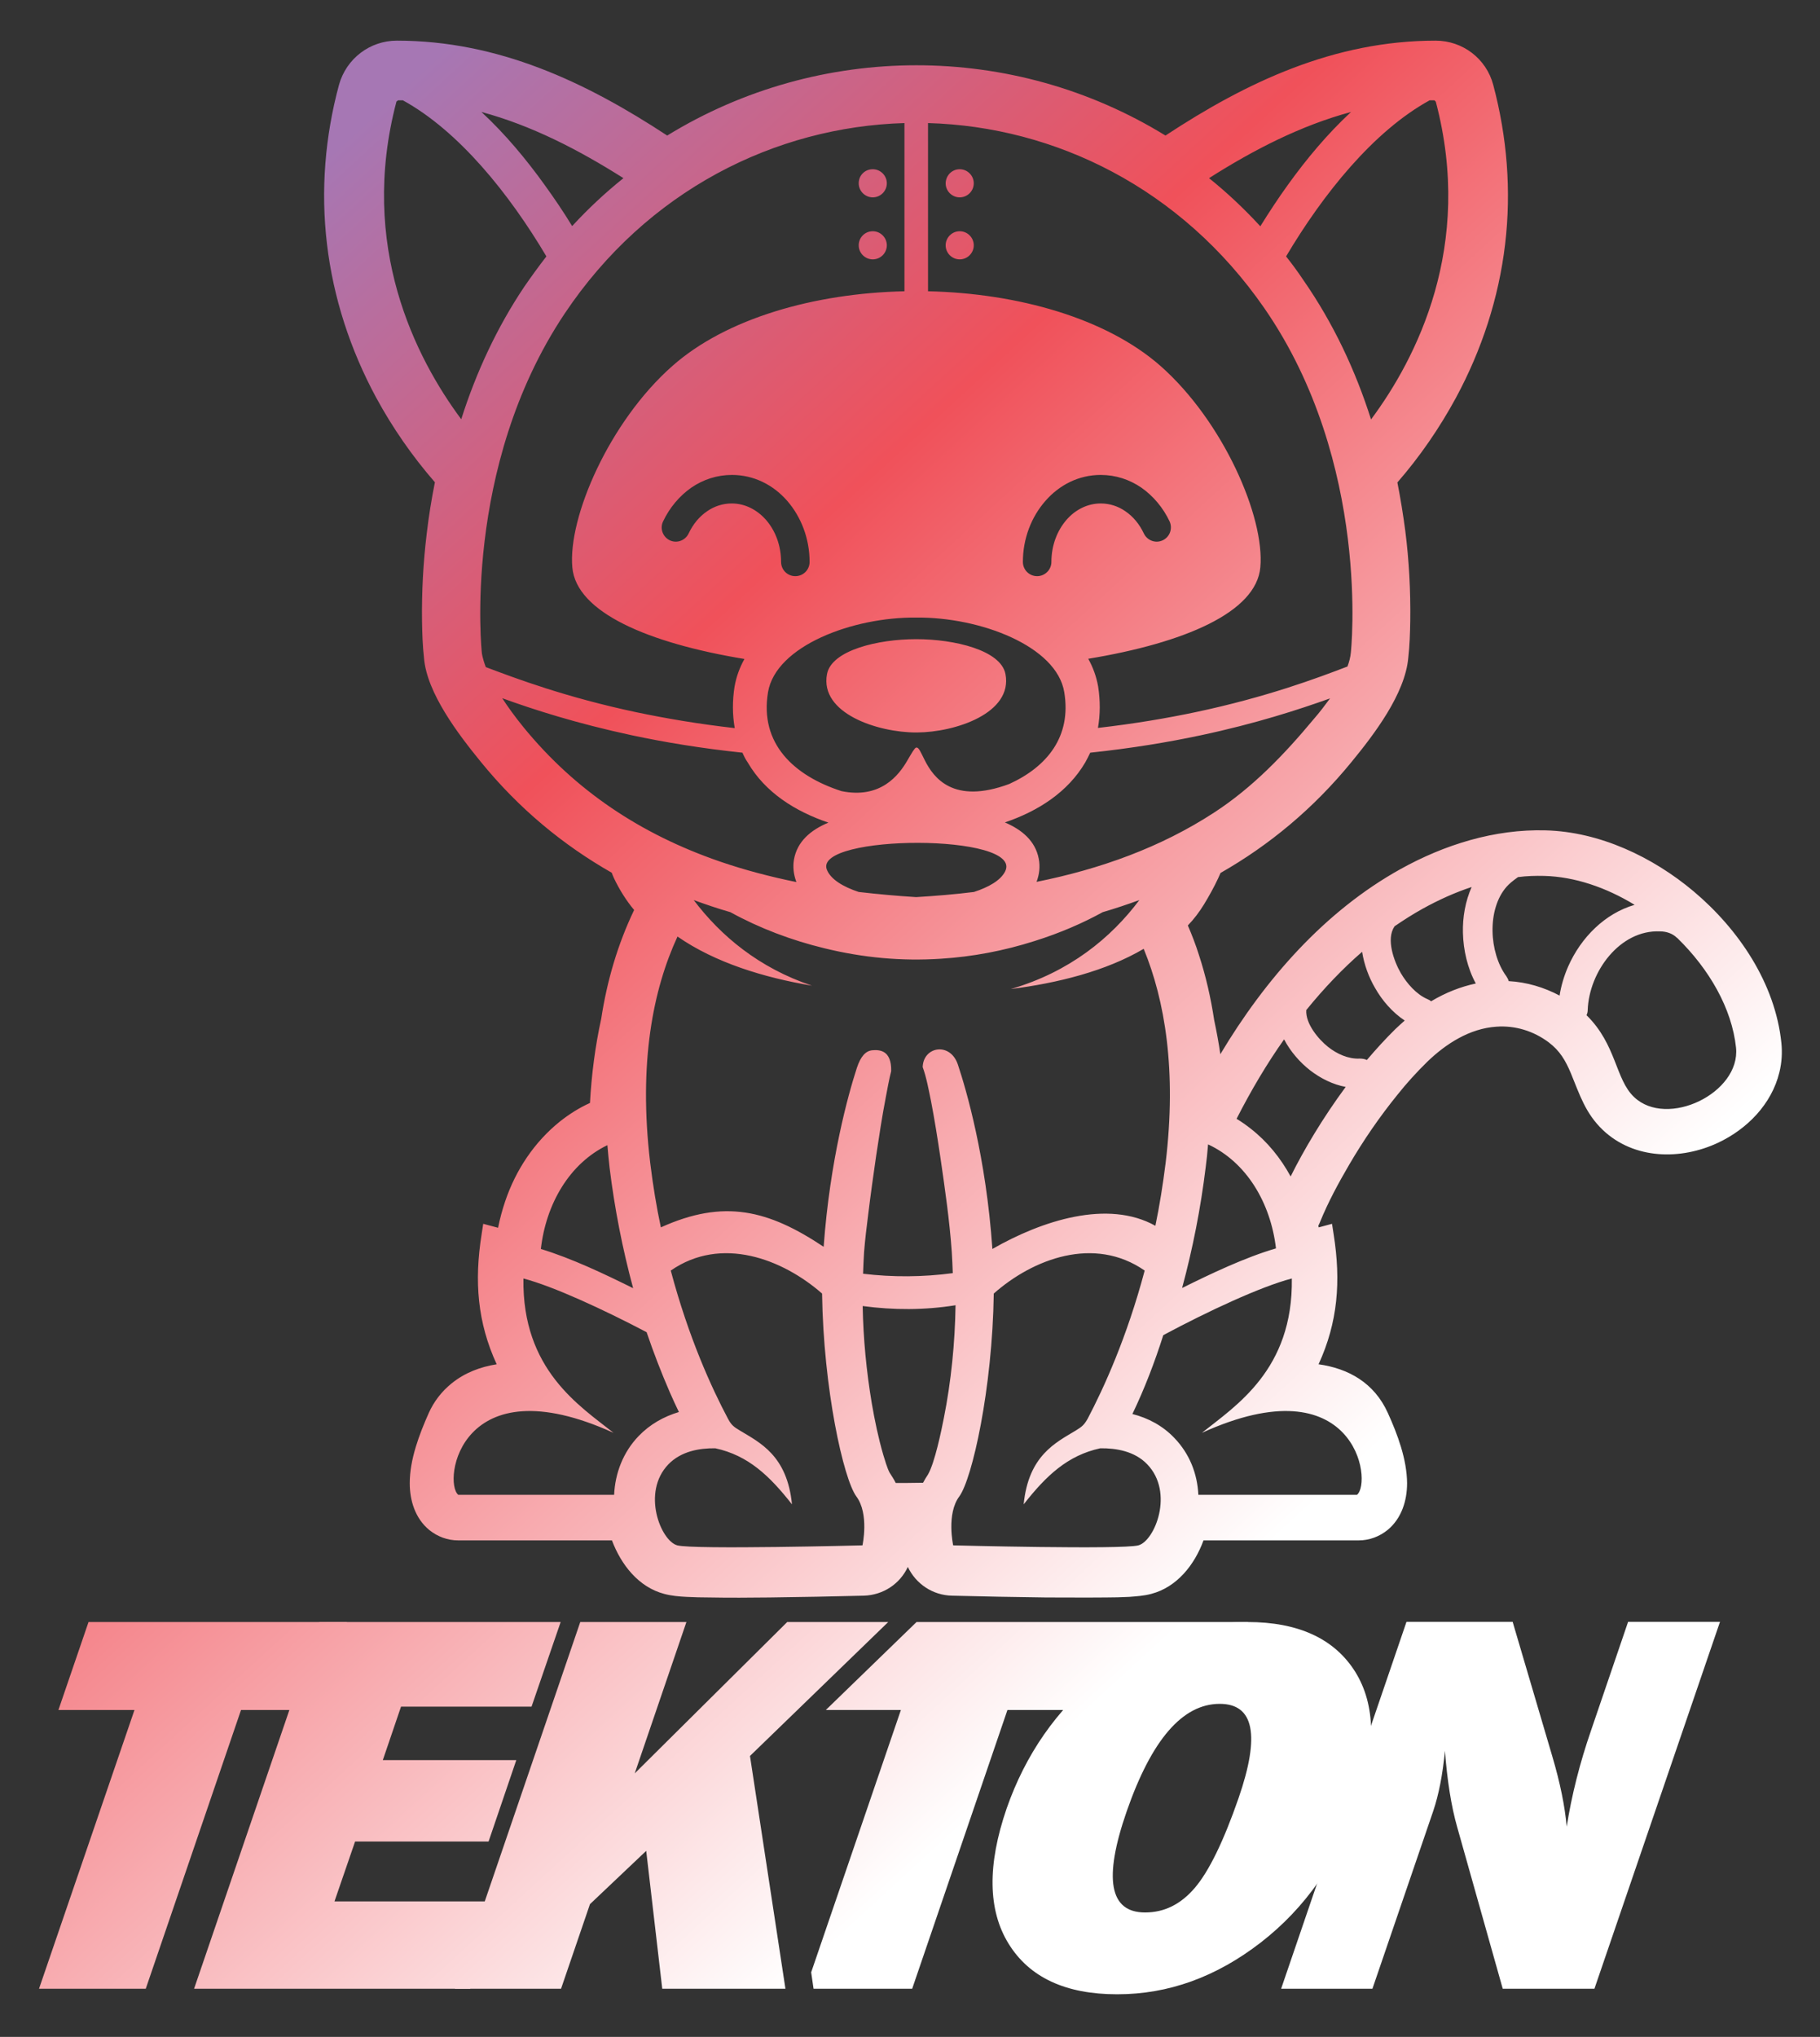
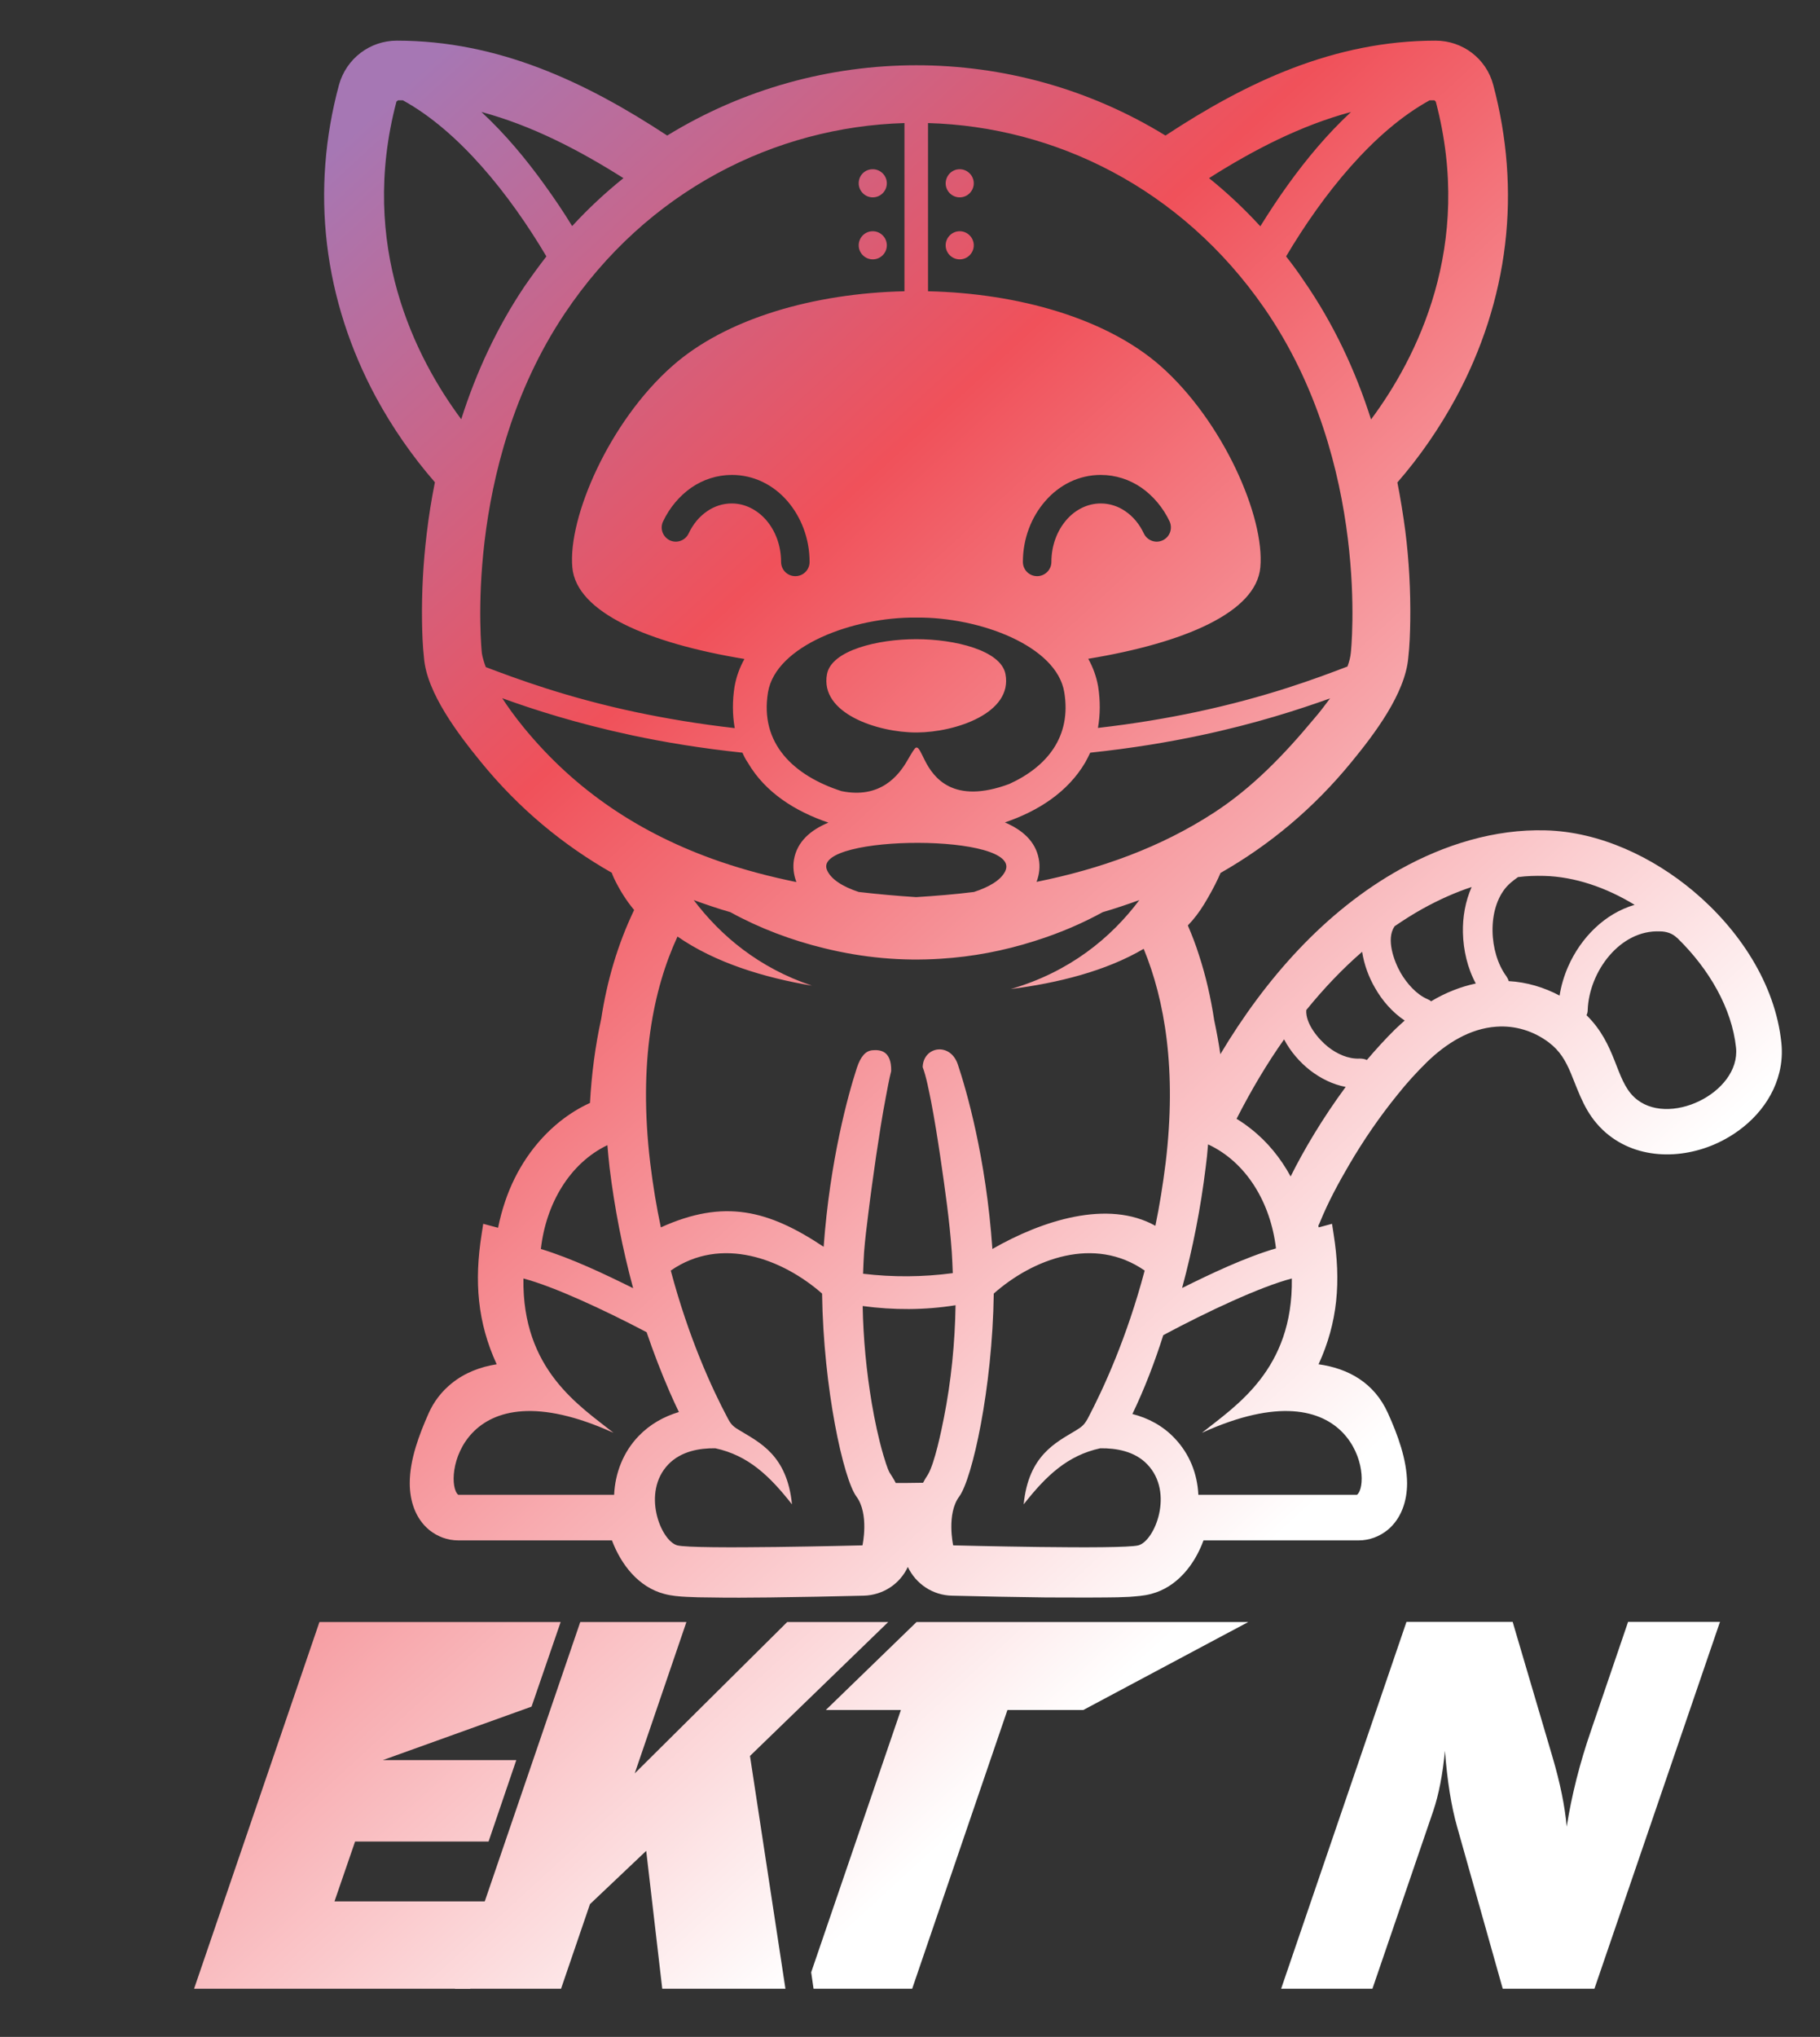
<svg xmlns="http://www.w3.org/2000/svg" width="320" height="358" viewBox="0 0 320 358" fill="none">
  <rect x="0" y="0" width="320" height="358" fill="#333333" stroke="none" />
-   <path d="M42.377 300.543L25.628 349.535H6.86L23.643 300.543H10.272L15.565 285.082H61.005L55.713 300.543H42.377Z" fill="url(#paint0_linear_1_1269)" />
-   <path d="M87.922 334.179L82.664 349.535H34.124L56.165 285.082H98.577L93.458 299.951H70.511L67.308 309.352H90.777L85.902 323.663H62.433L58.812 334.179H87.922Z" fill="url(#paint1_linear_1_1269)" />
+   <path d="M87.922 334.179L82.664 349.535H34.124L56.165 285.082H98.577L93.458 299.951L67.308 309.352H90.777L85.902 323.663H62.433L58.812 334.179H87.922Z" fill="url(#paint1_linear_1_1269)" />
  <path fill-rule="evenodd" clip-rule="evenodd" d="M231.869 215.72L234.202 215.093L234.481 216.904C235.804 225.226 235.212 232.434 231.835 239.781C237.058 240.512 241.619 243.019 244.022 248.347C245.728 252.107 247.365 256.495 247.399 260.673C247.399 263.772 246.424 266.871 243.987 268.891C242.525 270.075 240.749 270.736 238.868 270.736H211.604C210.037 275.019 206.938 278.954 202.411 280.138C201.123 280.486 199.835 280.556 198.546 280.66C197.153 280.73 195.795 280.764 194.437 280.764C190.921 280.799 187.404 280.764 183.887 280.764C178.385 280.695 172.884 280.59 167.382 280.451C164.004 280.381 161.045 278.397 159.617 275.402C158.224 278.397 155.264 280.347 151.887 280.451C146.35 280.59 140.849 280.695 135.347 280.764C131.83 280.799 128.313 280.834 124.797 280.764C123.439 280.764 122.081 280.73 120.688 280.66C119.365 280.59 118.076 280.486 116.788 280.138C112.261 278.954 109.197 274.984 107.595 270.736H80.575C78.694 270.736 76.918 270.075 75.456 268.891C73.019 266.871 72.044 263.772 72.044 260.673C72.044 256.495 73.715 252.107 75.386 248.347C76.292 246.327 77.65 244.551 79.425 243.124C81.758 241.243 84.475 240.233 87.33 239.781C83.952 232.434 83.36 225.226 84.683 216.904L84.962 215.093L87.573 215.789C87.887 214.223 88.305 212.656 88.827 211.124C90.672 205.657 93.946 200.712 98.472 197.091C100.144 195.768 101.885 194.688 103.73 193.853C104.009 188.873 104.636 183.929 105.715 179.019C106.725 172.403 108.605 165.961 111.495 159.937C110.102 158.266 108.918 156.386 107.943 154.331C107.804 154.018 107.665 153.705 107.56 153.391C99.064 148.551 91.264 142.179 84.475 133.822C80.644 129.121 75.038 121.809 74.551 115.646C74.307 113.487 74.237 111.328 74.202 109.204C74.133 104.016 74.411 98.862 75.038 93.709C75.386 90.714 75.874 87.72 76.466 84.76C72.496 80.199 69.014 75.184 66.124 69.857C61.597 61.465 58.603 52.342 57.489 42.871C56.374 33.469 57.14 23.998 59.613 14.875C60.901 10.314 65.01 7.145 69.78 7.145C87.608 7.145 102.999 14.423 117.31 23.824C144.087 7.389 178.072 7.319 204.918 23.824C219.195 14.423 234.585 7.145 252.414 7.145C257.184 7.145 261.328 10.314 262.546 14.91C264.984 24.068 265.75 33.539 264.636 42.906C263.521 52.377 260.527 61.5 256 69.892C253.11 75.219 249.663 80.233 245.693 84.795C246.25 87.615 246.703 90.436 247.086 93.326C247.748 98.549 248.026 103.842 247.957 109.1C247.922 111.293 247.852 113.487 247.608 115.611C247.051 121.948 241.619 129.052 237.684 133.857C230.894 142.179 223.095 148.586 214.599 153.426L214.181 154.366C213.449 155.933 212.614 157.43 211.708 158.928C210.873 160.286 209.933 161.539 208.853 162.653C209.584 164.36 210.246 166.066 210.803 167.842C212.022 171.567 212.892 175.398 213.484 179.298C213.902 181.282 214.285 183.302 214.564 185.287C222.468 172.055 232.984 160.112 246.215 152.764C253.98 148.447 262.79 145.696 271.739 145.94C281.245 146.183 290.577 150.606 297.785 156.664C305.689 163.315 312.131 172.821 313.21 183.302C313.384 185.008 313.28 186.749 312.862 188.455C311.504 194.061 307.186 198.449 302.067 200.851C295.521 203.916 287.338 203.811 281.837 198.623C278.738 195.663 277.763 192.425 276.196 188.629C275.256 186.401 274.281 184.695 272.296 183.197C269.65 181.213 266.411 180.203 263.103 180.447C258.403 180.76 254.224 183.441 250.916 186.645C249.071 188.455 247.295 190.405 245.693 192.425C242.559 196.29 239.739 200.399 237.232 204.682C235.317 207.955 233.506 211.298 232.078 214.814C232.009 215.023 231.904 215.197 231.8 215.406C231.8 215.476 231.835 215.615 231.869 215.72ZM239.077 186.053C239.53 186.053 239.948 186.122 240.331 186.297C241.933 184.416 243.604 182.571 245.345 180.865C245.902 180.342 246.459 179.82 246.982 179.367C244.823 177.94 243.012 175.85 241.758 173.622C240.679 171.776 239.843 169.548 239.495 167.285C236.118 170.209 232.844 173.622 229.676 177.522C229.502 179.924 231.869 182.71 233.506 183.998C235.038 185.217 237.058 186.157 239.077 186.053ZM236.605 191.032C234.342 190.614 232.183 189.535 230.337 188.107C228.596 186.749 226.89 184.834 225.776 182.675C222.816 186.854 220.031 191.52 217.419 196.638C218.289 197.161 219.125 197.752 219.961 198.414C222.851 200.677 225.184 203.567 226.925 206.771C229.223 202.14 232.566 196.499 236.605 191.032ZM279.156 177.522C279.156 177.835 279.086 178.149 278.947 178.427C284.239 183.615 283.996 189.674 287.304 192.808C293.119 198.344 306.037 192.112 305.236 184.138C304.505 177.208 300.501 170.314 294.929 164.882C294.894 164.847 294.86 164.812 294.825 164.812C294.059 164.046 292.945 163.698 291.865 163.698C284.831 163.385 279.399 170.767 279.156 177.522ZM274.211 174.98C274.49 173.204 275.012 171.498 275.708 169.896C277.972 164.743 282.22 160.529 287.408 159.032C282.394 155.968 276.857 154.088 271.53 153.948C269.998 153.913 268.466 153.948 266.899 154.157C266.411 154.505 265.959 154.854 265.715 155.063C265.436 155.306 265.158 155.55 264.914 155.829C261.397 159.798 261.815 167.459 264.844 171.567C265.019 171.846 265.193 172.125 265.262 172.438C268.466 172.612 271.53 173.552 274.211 174.98ZM259.482 172.856C258.02 170.175 257.288 166.971 257.219 163.942C257.149 161.226 257.637 158.405 258.751 155.898C255.896 156.838 253.005 158.127 250.115 159.729C248.479 160.634 246.842 161.678 245.206 162.793C245.206 162.828 245.171 162.828 245.171 162.862C243.674 165.056 245.101 168.956 246.285 171.01C247.365 172.856 249.036 174.771 250.986 175.607C251.23 175.711 251.439 175.816 251.613 175.99C254.224 174.423 256.871 173.413 259.482 172.856ZM153.454 29.744C154.812 29.744 155.926 30.858 155.926 32.216C155.926 33.574 154.812 34.688 153.454 34.688C152.096 34.688 150.982 33.574 150.982 32.216C150.982 30.823 152.061 29.744 153.454 29.744ZM153.454 40.642C154.812 40.642 155.926 41.757 155.926 43.115C155.926 44.473 154.812 45.587 153.454 45.587C152.096 45.587 150.982 44.473 150.982 43.115C150.982 41.757 152.061 40.642 153.454 40.642ZM168.74 29.744C170.098 29.744 171.212 30.858 171.212 32.216C171.212 33.574 170.098 34.688 168.74 34.688C167.382 34.688 166.268 33.574 166.268 32.216C166.303 30.823 167.382 29.744 168.74 29.744ZM168.74 40.642C170.098 40.642 171.212 41.757 171.212 43.115C171.212 44.473 170.098 45.587 168.74 45.587C167.382 45.587 166.268 44.473 166.268 43.115C166.268 41.757 167.382 40.642 168.74 40.642ZM163.169 21.631V51.193C178.977 51.541 194.507 55.929 204.048 64.32C215.051 74.035 222.398 90.854 221.597 99.698C220.901 107.637 208.226 112.999 191.338 115.785C192.174 117.282 192.766 118.884 193.079 120.66C193.462 123.097 193.463 125.57 193.045 127.937C199.417 127.206 205.162 126.231 210.281 125.152C222.747 122.505 231.556 119.197 236.918 117.143C237.232 116.307 237.441 115.472 237.51 114.706C237.51 114.706 241.167 81.417 222.294 54.153C207.704 33.087 185.523 22.257 163.169 21.631ZM159.025 51.193V21.631C136.287 22.292 113.758 33.469 99.273 55.128C81.166 82.218 84.718 114.74 84.718 114.74C84.718 114.74 84.788 115.576 85.415 117.248C90.847 119.302 99.587 122.575 111.913 125.187C117.066 126.266 122.777 127.241 129.184 127.972C128.766 125.604 128.766 123.132 129.149 120.695C129.462 118.919 130.054 117.317 130.89 115.82C114.002 113.034 101.328 107.637 100.631 99.733C99.83 90.888 107.177 74.07 118.181 64.355C127.687 55.929 143.217 51.541 159.025 51.193ZM130.542 132.29C123.264 131.524 116.788 130.444 111.077 129.226C101.328 127.137 93.772 124.699 88.305 122.714C89.28 124.212 90.498 125.918 92.031 127.798C101.188 139.01 112.714 146.636 126.538 151.406C130.89 152.904 135.417 154.088 140.013 155.028C140.013 154.993 139.978 154.923 139.978 154.888C139.526 153.67 139.386 152.347 139.595 151.093C140.152 147.89 142.555 145.87 145.654 144.582C139.804 142.597 134.546 139.289 131.482 134.031C131.064 133.439 130.786 132.847 130.542 132.29ZM145.375 152.834C146.037 154.54 148.231 155.863 150.982 156.769C154.324 157.152 157.702 157.465 161.079 157.674C164.492 157.465 167.904 157.187 171.247 156.769C173.824 155.933 175.913 154.749 176.714 153.182C180.196 146.427 143.008 146.601 145.375 152.834ZM233.854 122.749C228.387 124.699 220.831 127.171 211.151 129.226C205.441 130.444 198.929 131.524 191.687 132.29C191.408 132.882 191.13 133.439 190.816 133.996C187.752 139.219 182.529 142.562 176.679 144.547C179.708 145.835 182.041 147.82 182.633 150.919C182.912 152.312 182.738 153.705 182.25 154.993C193.497 152.73 204.083 148.934 213.484 142.806C220.274 138.384 225.811 132.603 230.999 126.371C232.009 125.221 232.949 123.968 233.854 122.749ZM159.582 133.578C158.015 136.329 154.777 140.438 147.952 139.045C139.56 136.329 133.536 130.688 135.034 121.67C136.392 113.522 149.937 108.438 161.045 108.542H161.149C172.257 108.438 185.802 113.522 187.125 121.67C188.414 129.47 184.096 134.762 177.445 137.792C167.591 141.448 164.144 136.677 162.612 133.648C161.88 132.186 161.567 131.419 161.184 131.385H161.079C160.766 131.524 160.383 132.22 159.582 133.578ZM161.079 112.338C154.359 112.338 146.211 114.288 145.41 118.466C144.087 125.396 154.359 128.738 161.079 128.738H161.219C167.939 128.703 178.107 125.361 176.784 118.466C175.983 114.288 167.835 112.338 161.114 112.338H161.079ZM142.346 98.758C142.346 100.151 141.232 101.265 139.839 101.265C138.446 101.265 137.332 100.151 137.332 98.758C137.332 95.868 136.322 93.256 134.686 91.376C133.119 89.6 130.995 88.486 128.662 88.486C127.095 88.486 125.597 88.973 124.344 89.844C122.951 90.784 121.837 92.142 121.071 93.779C120.479 94.997 119.016 95.554 117.763 94.963C116.544 94.371 115.987 92.908 116.579 91.654C117.728 89.217 119.469 87.163 121.558 85.7C123.647 84.273 126.085 83.472 128.696 83.472C132.527 83.472 135.974 85.213 138.446 88.068C140.849 90.854 142.346 94.649 142.346 98.758ZM179.848 98.758C179.848 100.151 180.962 101.265 182.355 101.265C183.713 101.265 184.862 100.151 184.862 98.758C184.862 95.868 185.872 93.256 187.508 91.376C189.04 89.6 191.199 88.486 193.532 88.486C195.099 88.486 196.596 88.973 197.85 89.844C199.243 90.784 200.357 92.142 201.123 93.779C201.715 94.997 203.177 95.554 204.431 94.963C205.684 94.371 206.207 92.908 205.65 91.654C204.501 89.217 202.76 87.163 200.67 85.7C198.581 84.273 196.144 83.472 193.532 83.472C189.702 83.472 186.255 85.213 183.782 88.068C181.345 90.854 179.848 94.649 179.848 98.758ZM181.867 165.404C176.505 167.11 171.003 168.155 165.432 168.503C158.503 168.956 151.748 168.329 144.923 166.658C139.177 165.265 133.536 163.141 128.418 160.32C126.224 159.694 124.1 158.962 121.976 158.196C126.677 164.429 133.397 170.105 142.764 173.239C134.303 171.811 125.737 169.2 119.121 164.603C114.838 173.866 112.226 186.749 114.316 204.334C114.803 208.338 115.43 212.133 116.196 215.72C127.338 210.671 135.138 212.69 144.818 219.132C145.933 203.846 149.136 192.355 150.668 187.655C151.33 185.67 152.2 184.695 153.384 184.59C154.638 184.486 156.762 184.555 156.692 188.246C156.309 189.744 155.996 191.52 155.752 192.808C155.09 196.22 154.568 199.702 154.046 203.15C153.558 206.562 153.071 209.974 152.653 213.422C152.374 215.615 152.096 217.879 151.922 220.107C151.852 221.361 151.782 222.614 151.748 223.868C156.971 224.495 162.263 224.46 167.521 223.763C167.486 222.545 167.417 221.291 167.347 220.072C166.964 214.571 166.128 208.791 165.328 203.324C164.84 200.051 164.318 196.743 163.691 193.504C163.308 191.659 162.89 189.326 162.229 187.55C162.333 183.894 167.103 183.093 168.427 187.132C169.889 191.52 173.371 203.393 174.485 219.515C183.225 214.501 194.786 210.775 203.143 215.441C203.874 211.924 204.466 208.233 204.953 204.334C206.903 188.072 204.814 175.816 201.088 166.762C194.403 170.697 185.906 172.786 177.724 173.831C188.031 170.836 195.343 164.847 200.322 158.196C198.198 158.962 196.039 159.694 193.88 160.32C190.468 162.201 186.429 163.977 181.867 165.404ZM84.649 19.681C93.458 22.048 101.745 26.331 109.615 31.311C106.446 33.853 103.452 36.638 100.596 39.737C99.099 37.265 97.463 34.862 95.756 32.495C92.553 28.038 88.827 23.546 84.649 19.681ZM69.989 17.626H70.825C80.714 23.058 89.558 34.096 96.07 45.065C94.746 46.771 93.458 48.547 92.205 50.358C87.365 57.565 83.708 65.469 81.097 73.687C73.123 62.962 62.99 43.254 69.711 17.835C69.815 17.8 69.885 17.696 69.989 17.626ZM252.205 17.626H251.369C241.48 23.058 232.636 34.096 226.124 45.065C227.204 46.423 228.248 47.85 229.223 49.313C234.411 56.799 238.311 65.052 241.062 73.722C249.036 62.997 259.169 43.289 252.448 17.87L252.205 17.626ZM237.545 19.681C228.736 22.048 220.414 26.331 212.579 31.311C215.748 33.853 218.742 36.673 221.597 39.772C223.13 37.3 224.731 34.862 226.437 32.495C229.641 28.038 233.367 23.546 237.545 19.681ZM117.937 223.311C121.071 235.08 125.11 243.924 128 249.356C128.592 250.471 129.01 250.784 130.124 251.446C133.571 253.535 138.411 255.798 139.247 264.399C135.312 259.385 131.552 255.798 125.772 254.545C122.951 254.51 119.748 255.067 117.519 257.365C112.749 262.31 116.196 270.841 119.086 271.607C121.976 272.373 151.643 271.607 151.643 271.607C151.643 271.607 152.862 266.07 150.564 263.006C148.3 259.907 144.783 244.133 144.54 227.35C137.576 221.256 126.816 217.147 117.937 223.311ZM201.262 223.311C198.128 235.08 194.089 243.924 191.234 249.356C190.607 250.471 190.189 250.784 189.11 251.446C185.663 253.535 180.823 255.798 179.987 264.399C183.922 259.385 187.682 255.798 193.462 254.545C196.283 254.51 199.521 255.067 201.715 257.365C206.485 262.31 203.038 270.841 200.148 271.607C197.258 272.373 167.591 271.607 167.591 271.607C167.591 271.607 166.372 266.07 168.67 263.006C170.934 259.907 174.485 244.133 174.729 227.35C181.624 221.256 192.383 217.147 201.262 223.311ZM162.298 260.603C161.428 260.603 160.522 260.638 159.617 260.638H157.493C157.18 260.011 156.797 259.419 156.414 258.828C155.996 258.061 155.543 256.495 155.299 255.694C154.429 252.699 153.802 249.67 153.28 246.64C152.34 241.034 151.782 235.289 151.678 229.544C157.11 230.275 162.577 230.275 168.009 229.404C167.904 236.02 167.243 242.74 165.954 249.217C165.502 251.515 164.353 257.087 163.169 259.141C162.855 259.628 162.542 260.116 162.298 260.603ZM227.134 224.703C227.378 240.756 217.245 247.093 211.325 251.829C238.276 239.572 241.375 260.429 238.59 262.727H210.699C210.525 259.036 209.167 255.52 206.485 252.734C204.431 250.575 201.854 249.217 199.103 248.521C201.262 244.029 203.038 239.363 204.535 234.662C212.405 230.449 221.667 226.131 227.134 224.703ZM212.405 201.13C219.16 204.264 223.408 211.402 224.348 219.411C218.881 221.013 212.892 223.868 207.843 226.375C209.724 219.411 211.116 212.307 211.987 205.169C212.161 203.881 212.3 202.523 212.405 201.13ZM106.794 201.269C100.144 204.473 96 211.576 95.095 219.515C100.492 221.152 106.342 223.937 111.321 226.41C109.441 219.446 108.048 212.342 107.177 205.204C107.038 203.916 106.899 202.592 106.794 201.269ZM92.031 224.703C91.787 240.756 101.92 247.093 107.874 251.829C80.888 239.572 77.824 260.429 80.575 262.727H107.978C108.152 258.932 109.545 255.241 112.296 252.386C114.316 250.297 116.718 248.973 119.365 248.172C118.807 247.023 118.285 245.874 117.763 244.69C116.266 241.243 114.908 237.726 113.689 234.14C106.063 230.135 97.323 226.096 92.031 224.703Z" fill="url(#paint2_linear_1_1269)" />
  <path d="M138.098 349.535H116.44L113.619 325.3L103.73 334.667L98.646 349.535H79.983L102.024 285.082H120.688L111.6 311.685L138.411 285.082H156.17L131.865 308.621L138.098 349.535Z" fill="url(#paint3_linear_1_1269)" />
  <path fill-rule="evenodd" clip-rule="evenodd" d="M177.132 300.543L160.383 349.535H143.042L142.625 346.645L158.398 300.543H145.201L161.149 285.082H219.473L190.468 300.543H177.132Z" fill="url(#paint4_linear_1_1269)" />
-   <path d="M196.422 350.51C187.369 350.51 180.997 347.55 177.341 341.631C173.684 335.711 173.58 327.772 176.992 317.848C180.3 308.377 185.732 300.543 193.358 294.345C200.949 288.181 209.619 285.082 219.334 285.082C228.283 285.082 234.62 288.007 238.276 293.822C241.898 299.637 242.002 307.437 238.659 317.152C235.177 327.215 229.502 335.328 221.702 341.387C213.832 347.481 205.441 350.51 196.422 350.51ZM201.332 336.129C204.709 336.129 207.6 334.701 210.072 331.811C212.544 328.921 215.121 323.663 217.767 316.038C221.597 304.965 220.483 299.463 214.459 299.463C207.913 299.463 202.481 305.766 198.094 318.371C193.985 330.21 195.064 336.129 201.332 336.129Z" fill="url(#paint5_linear_1_1269)" />
  <path d="M280.339 349.535H264.218L256.209 321.121C255.164 317.465 254.468 313.008 254.05 307.715C253.667 311.859 252.971 315.411 251.996 318.301L241.306 349.535H225.254L247.295 285.047H265.959L272.923 308.656C274.316 313.356 275.151 317.5 275.465 321.052C276.335 315.515 277.763 309.874 279.748 304.129L286.259 285.047H302.416L280.339 349.535Z" fill="url(#paint6_linear_1_1269)" />
  <defs>
    <linearGradient id="paint0_linear_1_1269" x1="-99.763" y1="171.604" x2="97.609" y2="386.716" gradientUnits="userSpaceOnUse">
      <stop stop-color="#A677B4" />
      <stop offset="0.363" stop-color="#F0515A" />
      <stop offset="1" stop-color="white" />
    </linearGradient>
    <linearGradient id="paint1_linear_1_1269" x1="-82.166" y1="155.458" x2="115.206" y2="370.57" gradientUnits="userSpaceOnUse">
      <stop stop-color="#A677B4" />
      <stop offset="0.363" stop-color="#F0515A" />
      <stop offset="1" stop-color="white" />
    </linearGradient>
    <linearGradient id="paint2_linear_1_1269" x1="61.376" y1="23.755" x2="258.748" y2="238.868" gradientUnits="userSpaceOnUse">
      <stop stop-color="#A677B4" />
      <stop offset="0.363" stop-color="#F0515A" />
      <stop offset="1" stop-color="white" />
    </linearGradient>
    <linearGradient id="paint3_linear_1_1269" x1="-54.071" y1="129.68" x2="143.301" y2="344.793" gradientUnits="userSpaceOnUse">
      <stop stop-color="#A677B4" />
      <stop offset="0.363" stop-color="#F0515A" />
      <stop offset="1" stop-color="white" />
    </linearGradient>
    <linearGradient id="paint4_linear_1_1269" x1="-19.775" y1="98.213" x2="177.597" y2="313.327" gradientUnits="userSpaceOnUse">
      <stop stop-color="#A677B4" />
      <stop offset="0.363" stop-color="#F0515A" />
      <stop offset="1" stop-color="white" />
    </linearGradient>
    <linearGradient id="paint5_linear_1_1269" x1="-5.586" y1="85.194" x2="191.786" y2="300.308" gradientUnits="userSpaceOnUse">
      <stop stop-color="#A677B4" />
      <stop offset="0.363" stop-color="#F0515A" />
      <stop offset="1" stop-color="white" />
    </linearGradient>
    <linearGradient id="paint6_linear_1_1269" x1="25.05" y1="57.084" x2="222.422" y2="272.198" gradientUnits="userSpaceOnUse">
      <stop stop-color="#A677B4" />
      <stop offset="0.363" stop-color="#F0515A" />
      <stop offset="1" stop-color="white" />
    </linearGradient>
  </defs>
</svg>